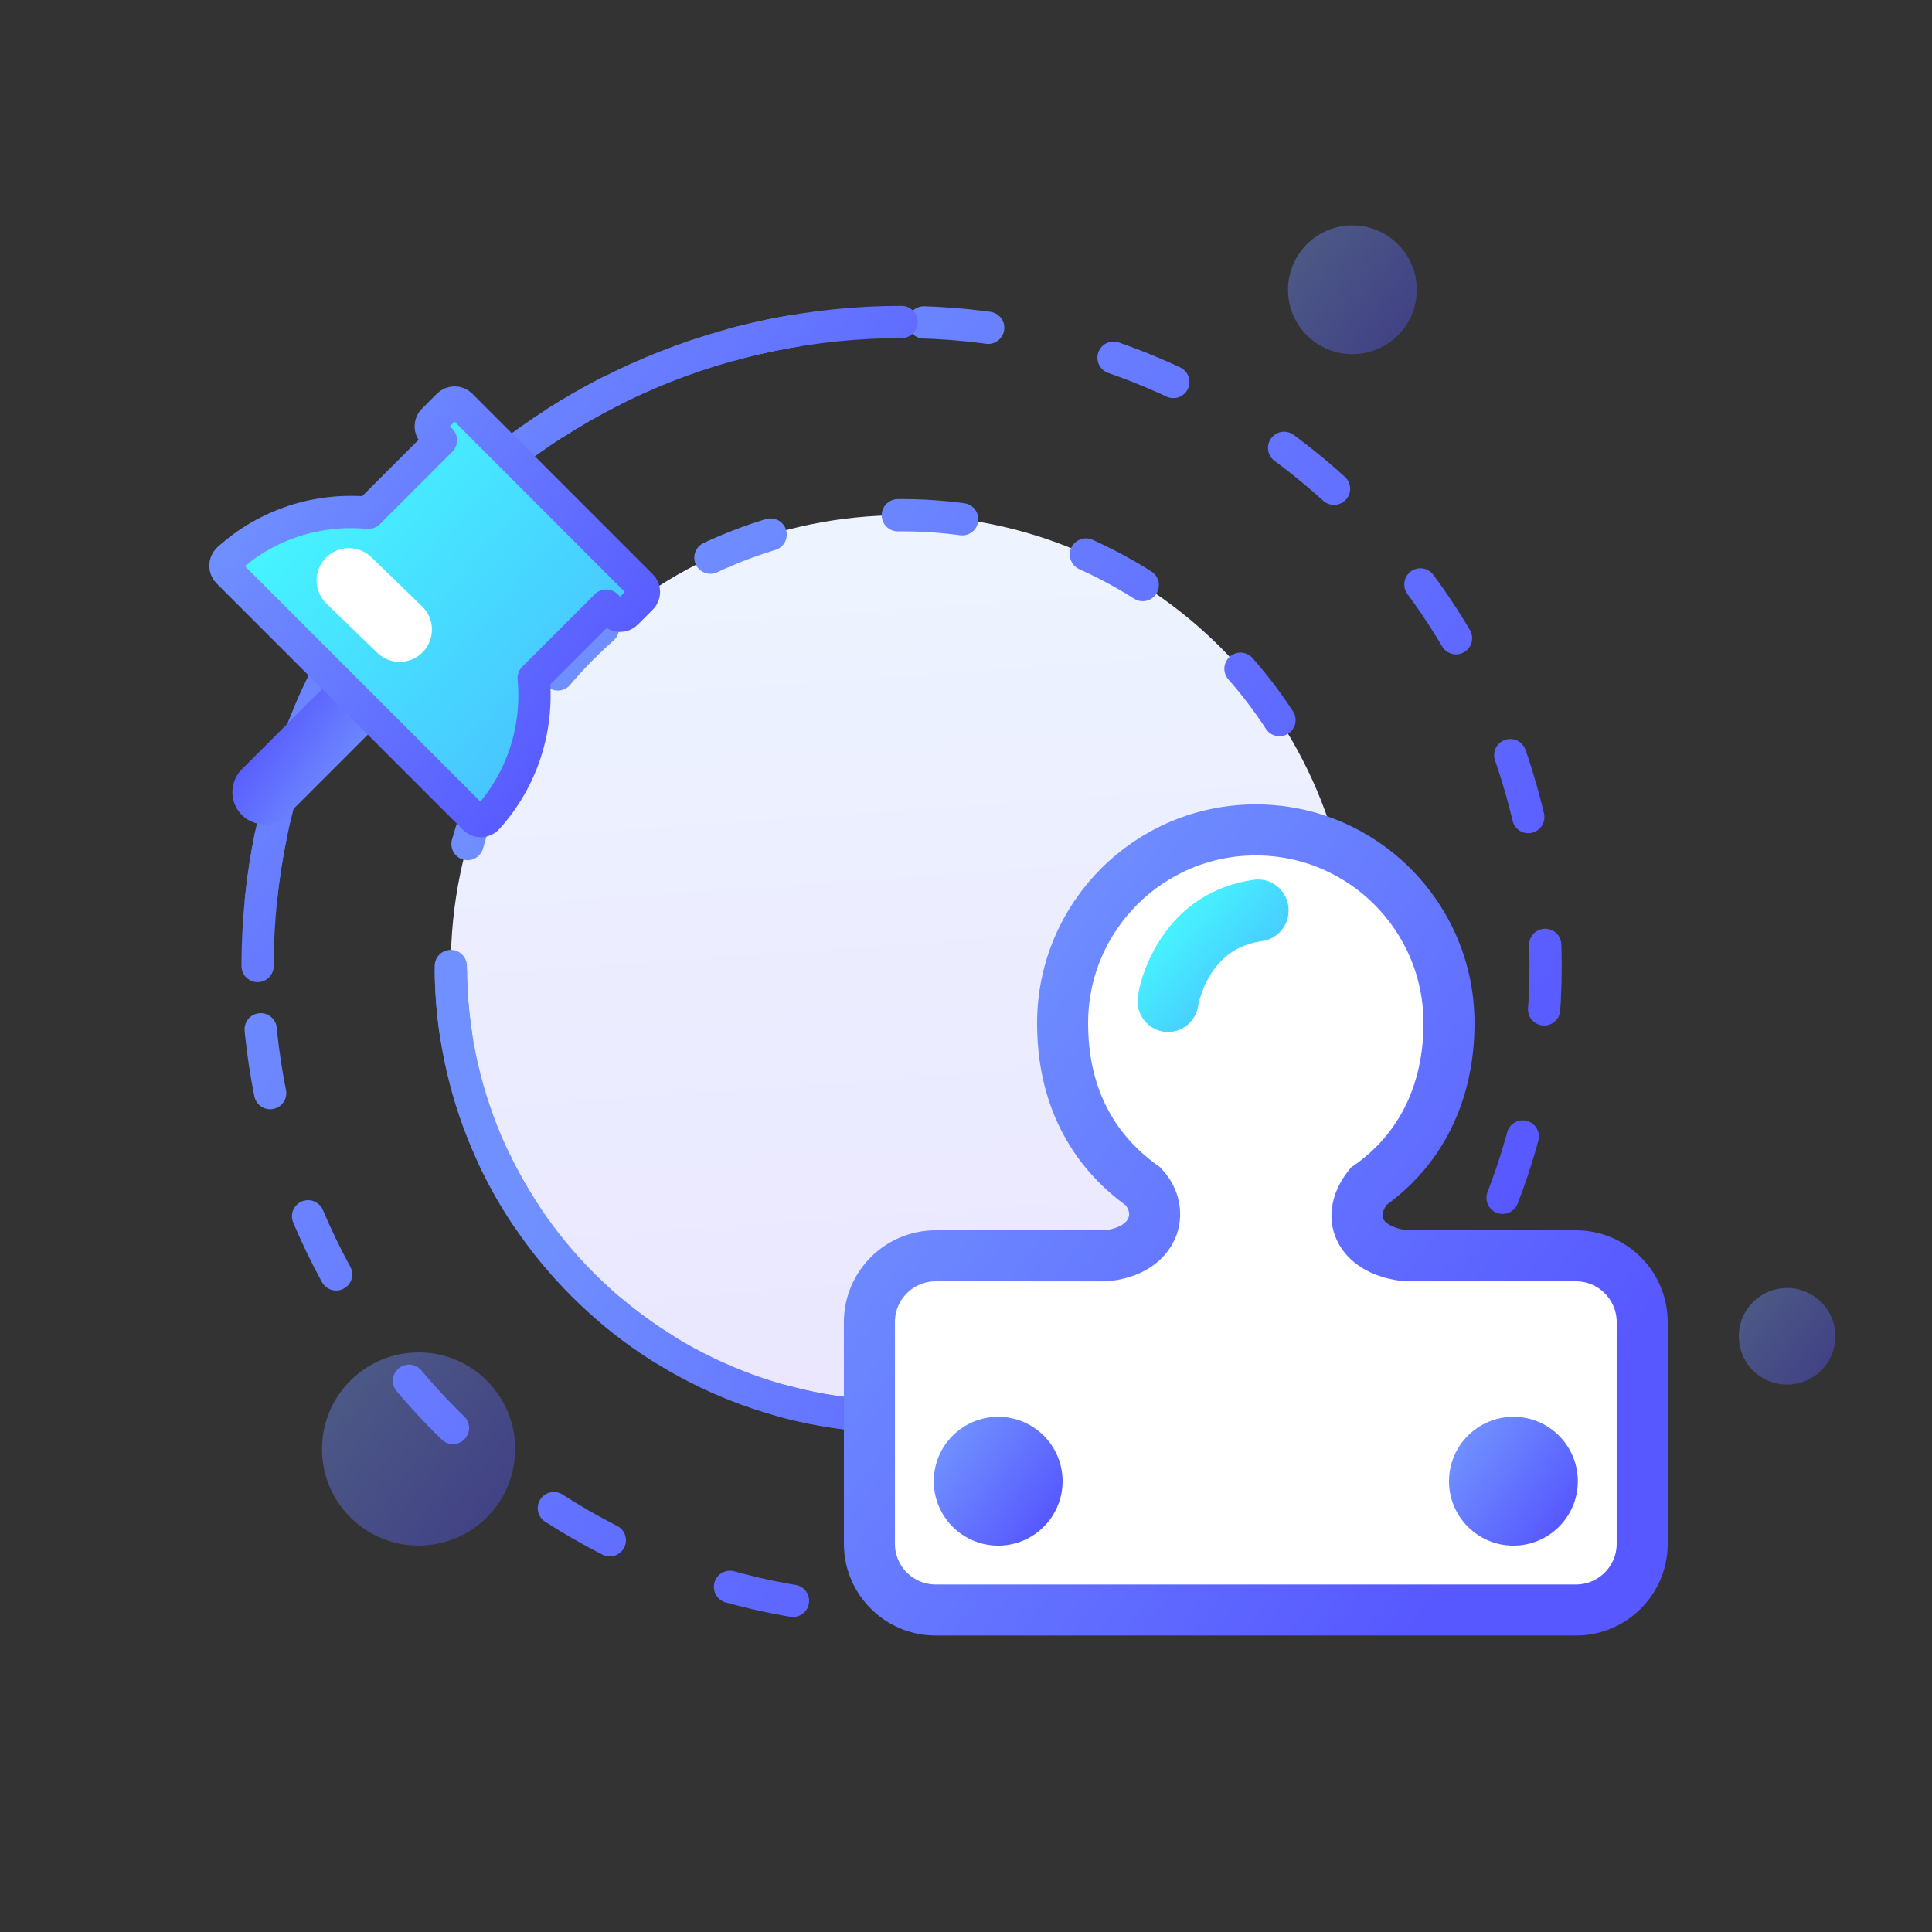
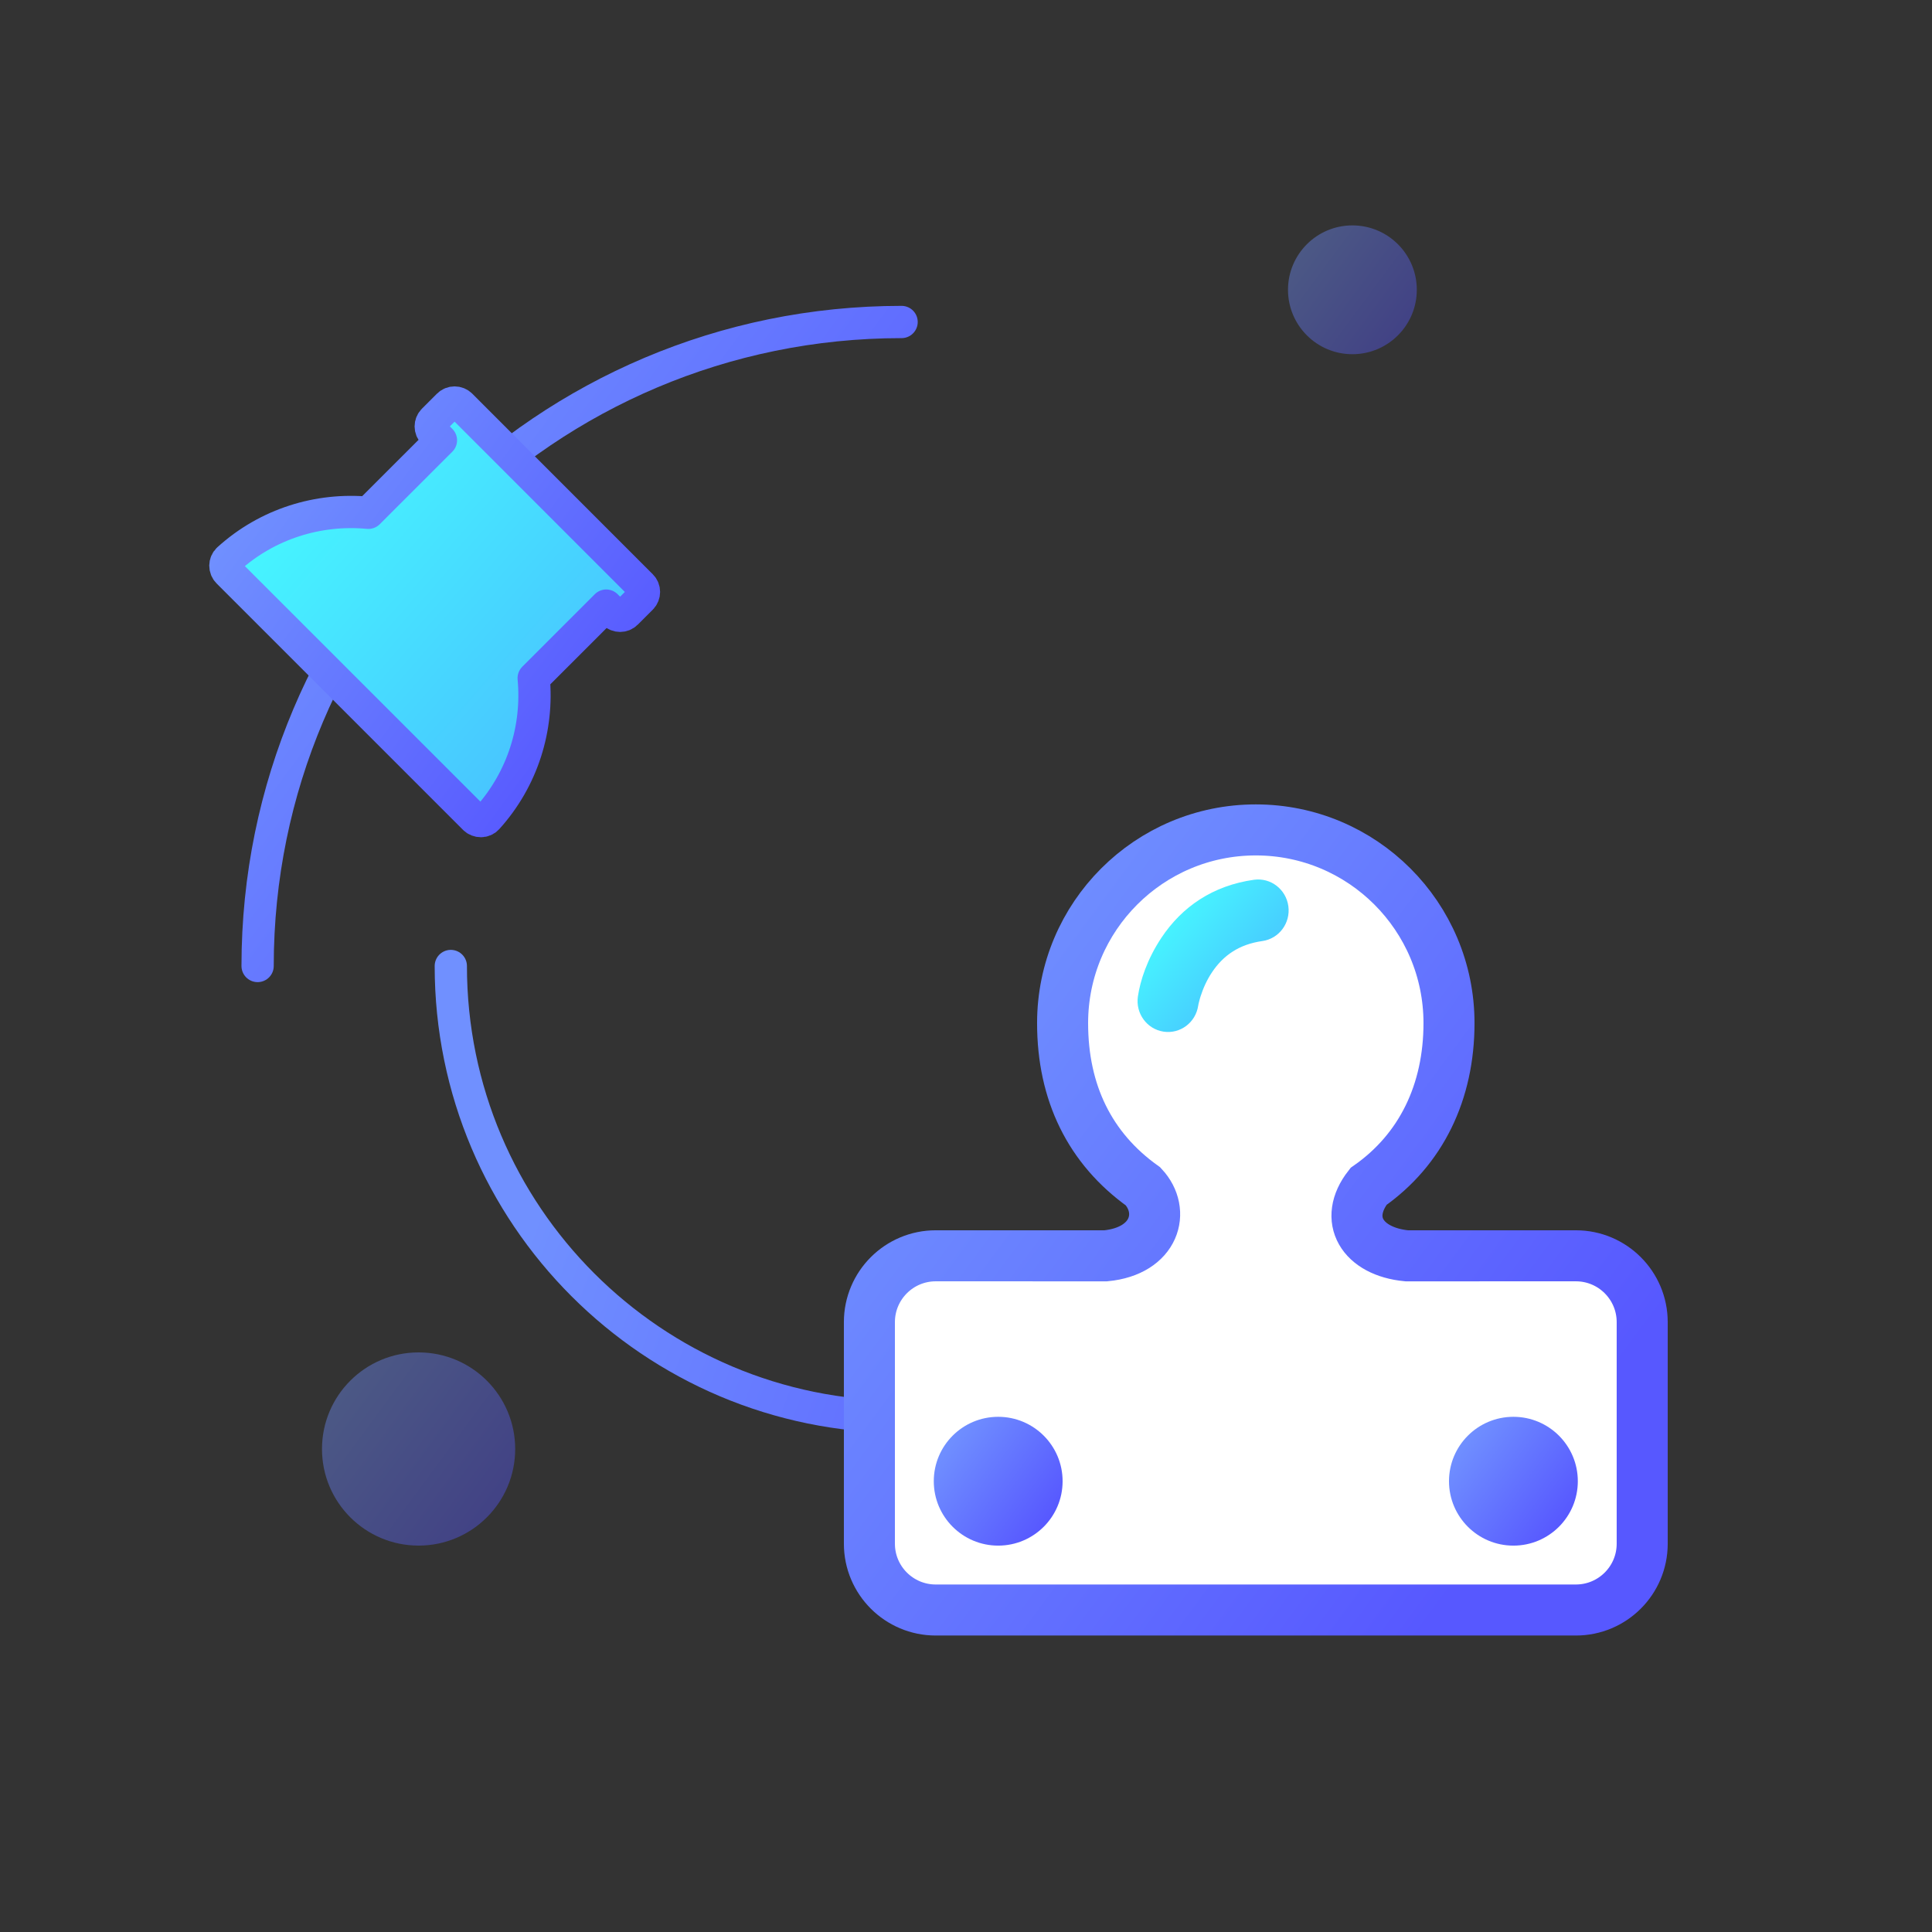
<svg xmlns="http://www.w3.org/2000/svg" width="80px" height="80px" viewBox="0 0 80 80" version="1.1">
  <rect x="0" y="0" width="80" height="80" fill="#333333" stroke="none" />
  <title>icon_日志&amp;录屏审计</title>
  <defs>
    <linearGradient x1="12.09%" y1="15.532%" x2="93.299%" y2="75.507%" id="linearGradient-1">
      <stop stop-color="#7090FF" offset="0%" />
      <stop stop-color="#5758FF" offset="100%" />
    </linearGradient>
    <linearGradient x1="40.839%" y1="-1.66533454e-13%" x2="47.589%" y2="96.061%" id="linearGradient-2">
      <stop stop-color="#EDF4FF" offset="0%" />
      <stop stop-color="#EAE7FF" offset="100%" />
    </linearGradient>
    <linearGradient x1="12.09%" y1="41.383%" x2="93.299%" y2="56.377%" id="linearGradient-3">
      <stop stop-color="#7090FF" offset="0%" />
      <stop stop-color="#5758FF" offset="100%" />
    </linearGradient>
    <linearGradient x1="12.09%" y1="15.532%" x2="93.299%" y2="75.507%" id="linearGradient-4">
      <stop stop-color="#5758FF" offset="0%" />
      <stop stop-color="#7090FF" offset="100%" />
    </linearGradient>
    <linearGradient x1="-4.07729406e-12%" y1="27.293%" x2="73.033%" y2="91.104%" id="linearGradient-5">
      <stop stop-color="#46FBFF" offset="0%" />
      <stop stop-color="#48C2FF" offset="100%" />
    </linearGradient>
    <linearGradient x1="12.796%" y1="15.532%" x2="92.493%" y2="75.507%" id="linearGradient-6">
      <stop stop-color="#7090FF" offset="0%" />
      <stop stop-color="#5758FF" offset="100%" />
    </linearGradient>
    <linearGradient x1="1.053%" y1="27.293%" x2="72.548%" y2="91.104%" id="linearGradient-7">
      <stop stop-color="#46FBFF" offset="0%" />
      <stop stop-color="#48C2FF" offset="100%" />
    </linearGradient>
  </defs>
  <g id="页面-2" stroke="none" stroke-width="1" fill="none" fill-rule="evenodd">
    <g id="解决方案——三方系统帐号管理与信息安全1" transform="translate(-920, -1832)">
      <g id="方案优势" transform="translate(360, 1440)">
        <g id="icon_日志&amp;录屏审计" transform="translate(560, 392)">
          <circle id="椭圆形" fill="url(#linearGradient-1)" opacity="0.4" cx="17.333" cy="60" r="4" />
          <circle id="椭圆形备份-26" fill="url(#linearGradient-1)" opacity="0.4" cx="56" cy="12" r="2.667" />
-           <circle id="椭圆形备份-27" fill="url(#linearGradient-1)" opacity="0.4" cx="74" cy="55.333" r="2" />
-           <path d="M37.333,66.667 C52.061,66.667 64,54.728 64,40 C64,25.272 52.061,13.333 37.333,13.333 C22.606,13.333 10.667,25.272 10.667,40 C10.667,54.728 22.606,66.667 37.333,66.667 Z" id="椭圆形备份-15" stroke="url(#linearGradient-1)" stroke-width="1.336" stroke-linecap="round" stroke-dasharray="2.673,5.346" />
          <path d="M37.333,13.333 C22.606,13.333 10.667,25.272 10.667,40" id="路径" stroke="url(#linearGradient-1)" stroke-width="1.336" stroke-linecap="round" />
-           <path d="M37.333,58.667 C47.643,58.667 56,50.309 56,40 C56,29.691 47.643,21.333 37.333,21.333 C27.024,21.333 18.667,29.691 18.667,40 C18.667,50.309 27.024,58.667 37.333,58.667 Z" id="椭圆形" stroke="url(#linearGradient-1)" stroke-width="1.336" fill="url(#linearGradient-2)" stroke-linecap="round" stroke-linejoin="round" stroke-dasharray="2.673,5.346" />
          <path d="M18.667,40 C18.667,50.309 27.024,58.667 37.333,58.667 C47.643,58.667 56,50.309 56,40" id="路径" stroke="url(#linearGradient-3)" stroke-width="1.336" stroke-linecap="round" stroke-linejoin="round" />
          <g id="编组" transform="translate(9.333, 16.667)" stroke-linejoin="round">
-             <line x1="6.34" y1="11.419" x2="1.626" y2="16.133" id="路径-8" stroke="url(#linearGradient-4)" stroke-width="2.673" stroke-linecap="round" />
            <path d="M12.766,11.413 L15.769,8.41 L16.084,8.725 C16.228,8.869 16.463,8.869 16.605,8.725 L17.225,8.105 C17.369,7.96 17.369,7.726 17.225,7.584 L16.91,7.269 L10.066,0.423 L9.752,0.108 C9.607,-0.036 9.373,-0.036 9.231,0.108 L8.611,0.728 C8.466,0.873 8.466,1.107 8.611,1.25 L8.925,1.564 L5.92,4.567 C3.865,4.374 1.746,5.01 0.116,6.489 C-0.038,6.629 -0.038,6.874 0.109,7.021 L10.312,17.224 C10.459,17.371 10.707,17.371 10.845,17.217 C12.321,15.585 12.957,13.468 12.766,11.413 Z" id="路径" stroke="url(#linearGradient-1)" stroke-width="1.336" fill="url(#linearGradient-5)" fill-rule="nonzero" />
-             <line x1="5.114" y1="7.366" x2="7.216" y2="9.402" id="路径-9" stroke="#FFFFFF" stroke-width="2.673" stroke-linecap="round" />
          </g>
          <g id="编组-9" transform="translate(36, 34.365)">
            <path d="M16,0 C20.418,0 24,3.582 24,8 C24,10.846 22.852,13.236 20.667,14.762 C19.597,16.129 20.407,17.46 22.251,17.636 L29.254,17.635 C30.77,17.635 32,18.865 32,20.382 L32,29.556 C32,31.073 30.77,32.302 29.254,32.302 L2.746,32.302 C1.23,32.302 9.28721484e-17,31.073 0,29.556 L0,20.382 C-1.85744297e-16,18.865 1.23,17.635 2.746,17.635 L9.785,17.636 C11.83,17.436 12.29,15.79 11.333,14.762 C9.127,13.188 8,10.88 8,8 C8,3.582 11.582,0 16,0 Z" id="形状结合" stroke="url(#linearGradient-6)" stroke-width="2.113" fill="#FFFFFF" />
            <path d="M15.97,2.395 C16.478,2.324 16.947,2.686 17.017,3.204 C17.087,3.722 16.732,4.2 16.224,4.271 C15.168,4.42 14.426,4.932 13.905,5.715 C13.681,6.052 13.514,6.418 13.397,6.784 L13.36,6.906 L13.309,7.102 C13.297,7.156 13.289,7.197 13.285,7.225 C13.209,7.743 12.737,8.1 12.23,8.023 C11.723,7.946 11.373,7.465 11.448,6.948 C11.536,6.343 11.804,5.502 12.369,4.652 C13.172,3.444 14.365,2.621 15.97,2.395 Z" id="路径-5" stroke="url(#linearGradient-7)" stroke-width="0.668" fill="url(#linearGradient-7)" fill-rule="nonzero" />
            <circle id="椭圆形" fill="url(#linearGradient-1)" cx="5.333" cy="26.969" r="2.667" />
            <circle id="椭圆形备份-52" fill="url(#linearGradient-1)" cx="26.667" cy="26.969" r="2.667" />
          </g>
        </g>
      </g>
    </g>
  </g>
</svg>